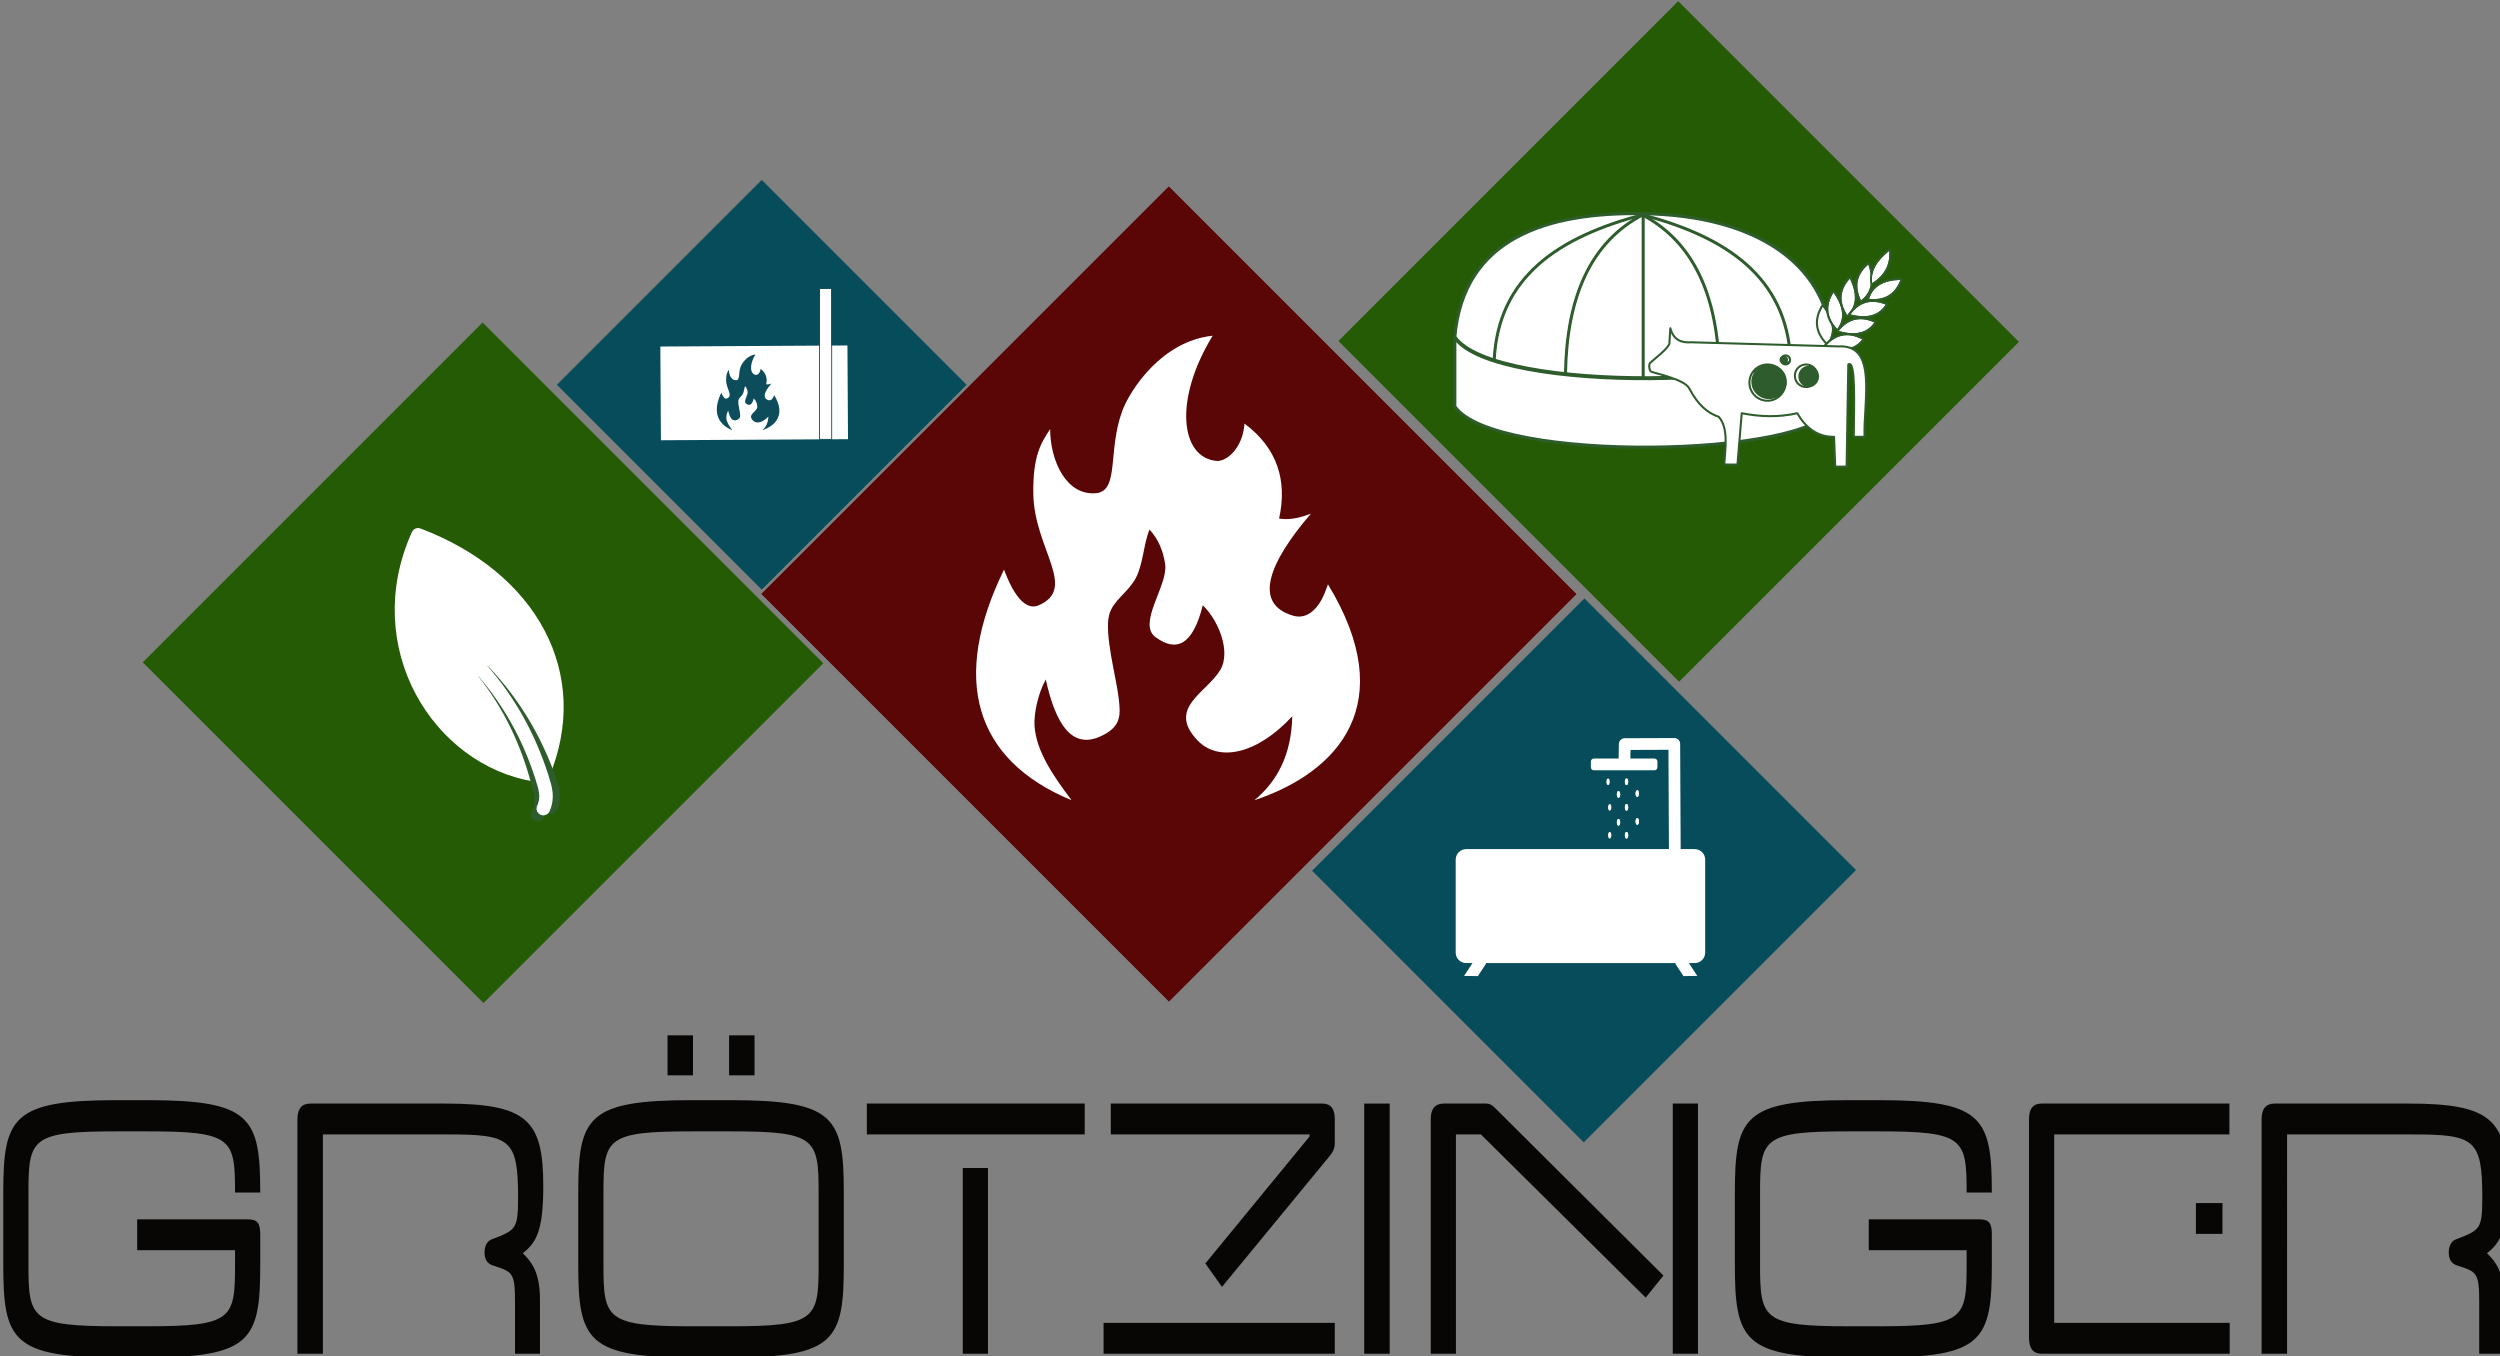
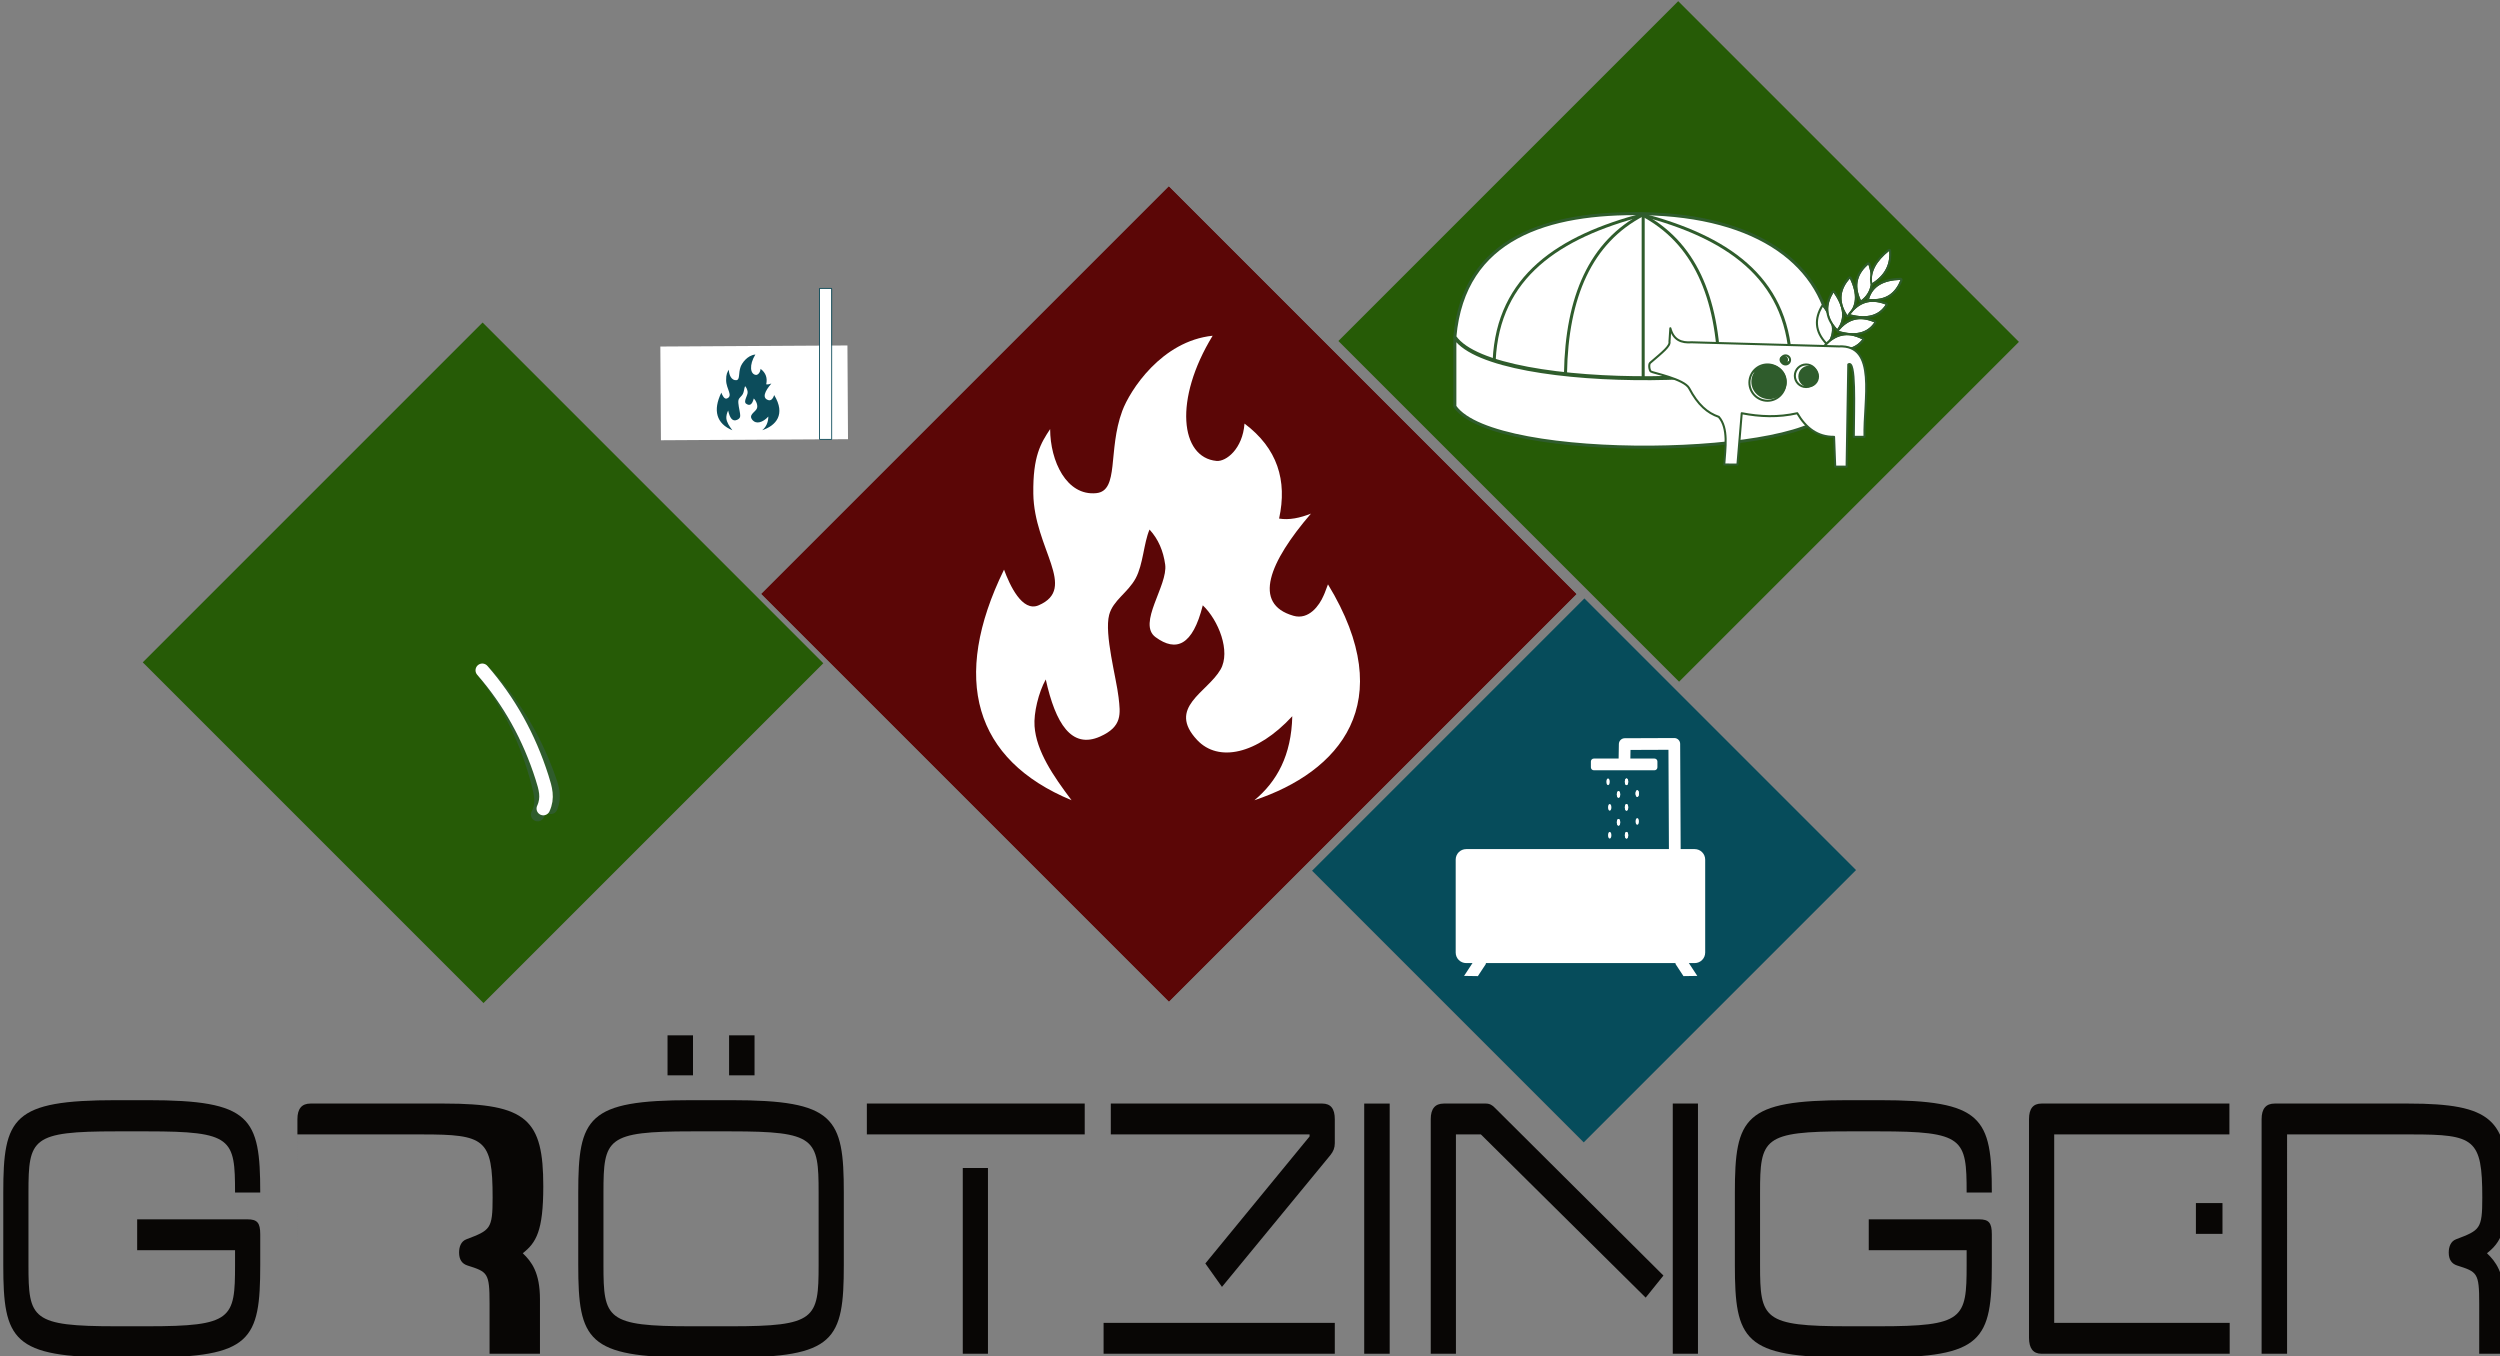
<svg xmlns="http://www.w3.org/2000/svg" xmlns:ns1="http://www.inkscape.org/namespaces/inkscape" xmlns:ns2="http://sodipodi.sourceforge.net/DTD/sodipodi-0.dtd" width="518.519mm" height="281.239mm" viewBox="0 0 518.519 281.239" version="1.1" id="svg1" ns1:version="1.3.2 (091e20e, 2023-11-25, custom)" ns2:docname="logo2.svg">
  <rect x="0" y="0" width="518.519" height="281.239" fill="#808080" stroke="none" />
  <ns2:namedview id="namedview1" pagecolor="#ffffff" bordercolor="#000000" borderopacity="0.25" ns1:showpageshadow="2" ns1:pageopacity="0.0" ns1:pagecheckerboard="0" ns1:deskcolor="#d1d1d1" ns1:document-units="mm" ns1:zoom="0.2359081" ns1:cx="1006.748" ns1:cy="574.3762" ns1:window-width="1680" ns1:window-height="987" ns1:window-x="1912" ns1:window-y="-8" ns1:window-maximized="1" ns1:current-layer="layer1" />
  <defs id="defs1" />
  <g ns1:label="Ebene 1" ns1:groupmode="layer" id="layer1" transform="translate(155.046,3.704)">
    <g transform="matrix(0.175,-0.175,0.177,0.177,-272.341,140.887)" id="g2" style="clip-rule:evenodd;fill-rule:evenodd;stroke-linecap:round;stroke-linejoin:round;stroke-miterlimit:1.5">
      <rect x="847.538" y="717.033" width="482.756" height="477.467" style="fill:#5b0606" id="rect2" />
    </g>
    <g transform="matrix(0.175,-0.175,0.177,0.177,-272.341,140.887)" id="g3" style="clip-rule:evenodd;fill-rule:evenodd;stroke-linecap:round;stroke-linejoin:round;stroke-miterlimit:1.5">
      <rect x="847.538" y="717.033" width="482.756" height="477.467" style="fill:#5b0606" id="rect3" />
    </g>
    <g transform="matrix(0.146,-0.146,0.148,0.148,-107.316,84.64)" id="g4" style="clip-rule:evenodd;fill-rule:evenodd;stroke-linecap:round;stroke-linejoin:round;stroke-miterlimit:1.5">
      <rect x="847.538" y="717.033" width="482.756" height="477.467" style="fill:#265b06" id="rect4" />
    </g>
    <g transform="matrix(0.146,-0.146,0.148,0.148,-355.295,151.293)" id="g5" style="clip-rule:evenodd;fill-rule:evenodd;stroke-linecap:round;stroke-linejoin:round;stroke-miterlimit:1.5">
      <rect x="847.538" y="717.033" width="482.756" height="477.467" style="fill:#265b06" id="rect5" />
    </g>
    <g transform="matrix(0.117,-0.117,0.118,0.118,-66.683,191.446)" id="g6" style="clip-rule:evenodd;fill-rule:evenodd;stroke-linecap:round;stroke-linejoin:round;stroke-miterlimit:1.5">
      <rect x="847.538" y="717.033" width="482.756" height="477.467" style="fill:#064c5b" id="rect6" />
    </g>
    <g transform="matrix(0.088,-0.088,0.089,0.089,-177.936,86.868)" id="g7" style="clip-rule:evenodd;fill-rule:evenodd;stroke-linecap:round;stroke-linejoin:round;stroke-miterlimit:1.5">
-       <rect x="847.538" y="717.033" width="482.756" height="477.467" style="fill:#064c5b" id="rect7" />
-     </g>
+       </g>
    <g transform="matrix(0.276,0,0,0.338,-559.813,-77.064)" id="g18" style="clip-rule:evenodd;fill-rule:evenodd;stroke-linecap:round;stroke-linejoin:round;stroke-miterlimit:1.5">
      <g transform="translate(0,20.8)" id="g8">
        <path d="m 1662.11,953.621 c 0,-7.074 -2.29,-9.154 -9.57,-9.154 h -82.92 v 18.932 h 73.56 v 9.172 c 0,32.939 -2.09,37.519 -65.85,37.519 h -23.34 c -63.76,0 -66.05,-4.58 -66.05,-37.519 v -44.57 c 0,-33.142 2.29,-37.518 66.05,-37.518 h 23.34 c 63.76,0 65.85,4.376 65.85,37.518 h 18.93 c 0,-46.048 -6.87,-56.659 -84.78,-56.659 h -23.34 c -78.11,0 -84.98,10.611 -84.98,56.659 v 44.57 c 0,46.049 6.87,56.659 84.98,56.659 h 23.34 c 77.91,0 84.78,-10.61 84.78,-56.659 z" style="fill:#080605;fill-rule:nonzero" id="path7" />
      </g>
      <g transform="translate(0,20.8)" id="g9">
-         <path d="m 1872.32,1026.94 v -33.332 c 0,-16.459 -6.25,-23.125 -12.91,-28.334 10,-6.458 15.41,-13.541 15.41,-41.041 0,-40.821 -12.07,-50.808 -74.36,-50.808 h -100.63 c -6.45,0 -9.78,3.121 -9.78,9.571 v 143.944 h 19.14 V 892.358 h 93.56 c 47.3,0 53.13,2.708 53.13,38.75 0,19.375 -1.66,20 -19.79,25.625 -3.96,1.25 -5.41,4.583 -5.41,8.125 0,4.375 2.29,6.875 6.24,7.916 15.2,3.959 16.66,4.375 16.66,23.334 v 30.832 z" style="fill:#080605;fill-rule:nonzero" id="path8" />
+         <path d="m 1872.32,1026.94 v -33.332 c 0,-16.459 -6.25,-23.125 -12.91,-28.334 10,-6.458 15.41,-13.541 15.41,-41.041 0,-40.821 -12.07,-50.808 -74.36,-50.808 h -100.63 c -6.45,0 -9.78,3.121 -9.78,9.571 v 143.944 V 892.358 h 93.56 c 47.3,0 53.13,2.708 53.13,38.75 0,19.375 -1.66,20 -19.79,25.625 -3.96,1.25 -5.41,4.583 -5.41,8.125 0,4.375 2.29,6.875 6.24,7.916 15.2,3.959 16.66,4.375 16.66,23.334 v 30.832 z" style="fill:#080605;fill-rule:nonzero" id="path8" />
      </g>
      <g transform="translate(0,20.8)" id="g10">
        <path d="m 2015.88,1029.23 c 77.9,0 84.77,-10.61 84.77,-56.646 v -44.593 c 0,-46.038 -6.87,-56.649 -84.77,-56.649 h -29.81 c -78.11,0 -84.98,10.611 -84.98,56.649 v 44.593 c 0,46.036 6.87,56.646 84.98,56.646 z m 65.84,-56.646 c 0,32.926 -2.3,37.506 -65.84,37.506 h -29.81 c -63.75,0 -66.04,-4.58 -66.04,-37.506 v -44.593 c 0,-33.132 2.29,-37.508 66.04,-37.508 h 29.81 c 63.54,0 65.84,4.376 65.84,37.508 z M 2033.57,856.108 V 831.55 h -19.14 v 24.558 z m -46.25,0 V 831.55 h -19.14 v 24.558 z" style="fill:#080605;fill-rule:nonzero" id="path9" />
      </g>
      <g transform="translate(0,20.8)" id="g11">
        <path d="m 2281.69,892.358 v -18.933 h -163.72 v 18.933 z m -72.71,134.582 V 912.983 h -18.93 v 113.957 z" style="fill:#080605;fill-rule:nonzero" id="path10" />
      </g>
      <g transform="translate(0,20.8)" id="g12">
        <path d="m 2466.29,905.068 c 2.29,-2.292 3.33,-4.584 3.33,-7.293 v -14.779 c 0,-6.45 -3.12,-9.571 -9.37,-9.571 h -158.96 v 18.933 h 149.37 v 1.249 l -78.33,77.935 12.5,14.378 z m 3.33,121.872 v -18.93 h -173.75 v 18.93 z" style="fill:#080605;fill-rule:nonzero" id="path11" />
      </g>
      <g transform="translate(0,20.8)" id="g13">
        <rect x="2491.72" y="873.425" width="19.141" height="153.516" style="fill:#080605;fill-rule:nonzero" id="rect12" />
      </g>
      <g transform="translate(0,20.8)" id="g14">
        <path d="M 2742.53,1026.94 V 873.425 h -18.94 v 153.515 z m -39.29,-34.432 13.34,-13.542 -126.55,-102.836 c -1.88,-1.664 -3.96,-2.705 -6.88,-2.705 h -31.65 c -6.45,0 -9.78,3.121 -9.78,9.571 v 143.944 h 18.93 V 892.358 h 18.75 z" style="fill:#080605;fill-rule:nonzero" id="path13" />
      </g>
      <g transform="translate(0,20.8)" id="g15">
        <path d="m 2963.36,953.621 c 0,-7.074 -2.29,-9.154 -9.57,-9.154 h -82.92 v 18.932 h 73.56 v 9.172 c 0,32.939 -2.09,37.519 -65.85,37.519 h -23.34 c -63.76,0 -66.05,-4.58 -66.05,-37.519 v -44.57 c 0,-33.142 2.29,-37.518 66.05,-37.518 h 23.34 c 63.76,0 65.85,4.376 65.85,37.518 h 18.93 c 0,-46.048 -6.87,-56.659 -84.78,-56.659 h -23.34 c -78.12,0 -84.98,10.611 -84.98,56.659 v 44.57 c 0,46.049 6.86,56.659 84.98,56.659 h 23.34 c 77.91,0 84.78,-10.61 84.78,-56.659 z" style="fill:#080605;fill-rule:nonzero" id="path14" />
      </g>
      <g transform="translate(0,20.8)" id="g16">
        <path d="m 3136.69,953.399 v -18.932 h -19.97 v 18.932 z m 5.42,73.541 v -18.93 H 3010.23 V 892.358 h 131.67 v -18.933 h -141.24 c -6.24,0 -9.36,3.121 -9.36,9.571 v 134.164 c 0,6.45 3.12,9.78 9.36,9.78 z" style="fill:#080605;fill-rule:nonzero" id="path15" />
      </g>
      <g transform="translate(0,20.8)" id="g17">
        <path d="m 3348.36,1026.94 v -33.332 c 0,-16.459 -6.25,-23.125 -12.91,-28.334 10,-6.458 15.41,-13.541 15.41,-41.041 0,-40.821 -12.07,-50.808 -74.36,-50.808 h -100.63 c -6.45,0 -9.78,3.121 -9.78,9.571 v 143.944 h 19.14 V 892.358 h 93.56 c 47.3,0 53.14,2.708 53.14,38.75 0,19.375 -1.67,20 -19.8,25.625 -3.95,1.25 -5.41,4.583 -5.41,8.125 0,4.375 2.29,6.875 6.24,7.916 15.2,3.959 16.66,4.375 16.66,23.334 v 30.832 z" style="fill:#080605;fill-rule:nonzero" id="path16" />
      </g>
    </g>
    <g transform="matrix(0.337,0,0,0.337,-242.847,-205.751)" id="g41" style="clip-rule:evenodd;fill-rule:evenodd;stroke-linecap:round;stroke-linejoin:round;stroke-miterlimit:1.5">
      <g transform="matrix(0.873,0,0,0.873,-253.341,473.952)" id="g19">
        <path d="m 1790.77,749.867 c 0,-4.085 -3.32,-7.401 -7.4,-7.401 h -161.08 c -4.09,0 -7.41,3.316 -7.41,7.401 v 65.558 c 0,4.084 3.32,7.4 7.41,7.4 h 161.08 c 4.08,0 7.4,-3.316 7.4,-7.4 z" style="fill:#ffffff" id="path18" />
      </g>
      <g transform="matrix(-0.343,0.523,-0.523,-0.343,1900.09,873.157)" id="g20">
        <path d="m 1084.74,700.602 h -29.12 l 7.28,-11.483 h 14.56 z" style="fill:#ffffff" id="path19" />
      </g>
      <g transform="matrix(1.34,0,0,1.34,-641.36,235.922)" id="g21">
        <path d="m 1442.34,674.141 -0.29,-61.111 -22.76,0.09 -0.12,6.997" style="fill:none;stroke:#ffffff;stroke-width:5.39px" id="path20" />
      </g>
      <g transform="matrix(0.343,0.523,0.523,-0.343,566.653,873.157)" id="g22">
        <path d="m 1084.74,700.602 h -29.12 l 7.28,-11.483 h 14.56 z" style="fill:#ffffff" id="path21" />
      </g>
      <g transform="matrix(1.47,0,0,0.686,-637.448,601.862)" id="g23">
        <path d="m 1304.79,679.8 c 0,-1.451 -0.55,-2.63 -1.23,-2.63 h -25.39 c -0.68,0 -1.23,1.179 -1.23,2.63 v 5.261 c 0,1.452 0.55,2.63 1.23,2.63 h 25.39 c 0.68,0 1.23,-1.178 1.23,-2.63 z" style="fill:#ffffff" id="path22" />
      </g>
      <g transform="matrix(0.154,0,0,0.331,1027.48,855.942)" id="g24">
        <ellipse cx="1446.36" cy="679.027" rx="6.653" ry="6.189" style="fill:#ffffff" id="ellipse23" />
      </g>
      <g transform="matrix(0.154,0,0,0.331,1033.92,863.719)" id="g25">
        <ellipse cx="1446.36" cy="679.027" rx="6.653" ry="6.189" style="fill:#ffffff" id="ellipse24" />
      </g>
      <g transform="matrix(0.154,0,0,0.331,1028.5,871.675)" id="g26">
        <ellipse cx="1446.36" cy="679.027" rx="6.653" ry="6.189" style="fill:#ffffff" id="ellipse25" />
      </g>
      <g transform="matrix(0.154,0,0,0.331,1038.85,855.942)" id="g27">
        <ellipse cx="1446.36" cy="679.027" rx="6.653" ry="6.189" style="fill:#ffffff" id="ellipse26" />
      </g>
      <g transform="matrix(0.154,0,0,0.331,1038.85,871.675)" id="g28">
        <ellipse cx="1446.36" cy="679.027" rx="6.653" ry="6.189" style="fill:#ffffff" id="ellipse27" />
      </g>
      <g transform="matrix(0.154,0,0,0.331,1033.92,880.883)" id="g29">
        <ellipse cx="1446.36" cy="679.027" rx="6.653" ry="6.189" style="fill:#ffffff" id="ellipse28" />
      </g>
      <g transform="matrix(0.154,0,0,0.331,1028.5,888.838)" id="g30">
        <ellipse cx="1446.36" cy="679.027" rx="6.653" ry="6.189" style="fill:#ffffff" id="ellipse29" />
      </g>
      <g transform="matrix(0.154,0,0,0.331,1038.85,888.838)" id="g31">
        <ellipse cx="1446.36" cy="679.027" rx="6.653" ry="6.189" style="fill:#ffffff" id="ellipse30" />
      </g>
      <g transform="matrix(0.154,0,0,0.331,1033.92,863.719)" id="g32">
        <ellipse cx="1446.36" cy="679.027" rx="6.653" ry="6.189" style="fill:#ffffff" id="ellipse31" />
      </g>
      <g transform="matrix(0.154,0,0,0.331,1038.85,855.942)" id="g33">
        <ellipse cx="1446.36" cy="679.027" rx="6.653" ry="6.189" style="fill:#ffffff" id="ellipse32" />
      </g>
      <g transform="matrix(0.154,0,0,0.331,1038.85,871.675)" id="g34">
        <ellipse cx="1446.36" cy="679.027" rx="6.653" ry="6.189" style="fill:#ffffff" id="ellipse33" />
      </g>
      <g transform="matrix(0.154,0,0,0.331,1033.92,880.883)" id="g35">
        <ellipse cx="1446.36" cy="679.027" rx="6.653" ry="6.189" style="fill:#ffffff" id="ellipse34" />
      </g>
      <g transform="matrix(0.154,0,0,0.331,1045.45,863.183)" id="g36">
        <ellipse cx="1446.36" cy="679.027" rx="6.653" ry="6.189" style="fill:#ffffff" id="ellipse35" />
      </g>
      <g transform="matrix(0.154,0,0,0.331,1045.45,880.347)" id="g37">
-         <ellipse cx="1446.36" cy="679.027" rx="6.653" ry="6.189" style="fill:#ffffff" id="ellipse36" />
-       </g>
+         </g>
      <g transform="matrix(0.154,0,0,0.331,1045.45,863.183)" id="g38">
        <ellipse cx="1446.36" cy="679.027" rx="6.653" ry="6.189" style="fill:#ffffff" id="ellipse37" />
      </g>
      <g transform="matrix(0.154,0,0,0.331,1045.45,880.347)" id="g39">
        <ellipse cx="1446.36" cy="679.027" rx="6.653" ry="6.189" style="fill:#ffffff" id="ellipse38" />
      </g>
      <g transform="matrix(0.154,0,0,0.331,1038.85,888.838)" id="g40">
        <ellipse cx="1446.36" cy="679.027" rx="6.653" ry="6.189" style="fill:#ffffff" id="ellipse39" />
      </g>
    </g>
    <g transform="matrix(0.337,0,0,0.337,-297.544,-145.452)" id="g46" style="clip-rule:evenodd;fill-rule:evenodd;stroke-linecap:round;stroke-linejoin:round;stroke-miterlimit:1.5">
      <g transform="translate(-1044.64,61.166)" id="g42">
-         <path d="m 1796.81,836.355 c -59.21,-9.631 -102.97,-79.11 -72.01,-147.751 69.71,26.408 102.37,86.47 76.73,147.556 z" style="fill:#ffffff;stroke:#ffffff;stroke-width:8.33px" id="path41" />
-       </g>
+         </g>
      <g transform="rotate(-2.431,2744.539,25405.563)" id="g43">
        <path d="m 1764.79,770.31 c 16.73,19.175 28.88,41.182 36.74,65.85 2.19,6.879 3.91,12.596 0.82,19.231" style="fill:none;stroke:#2f5c2c;stroke-width:8.33px" id="path42" />
      </g>
      <g transform="rotate(3.222,94.947,-17753.561)" id="g44">
        <path d="m 1764.79,770.31 c 16.73,19.175 28.88,41.182 36.74,65.85 2.19,6.879 3.91,12.596 0.82,19.231" style="fill:none;stroke:#2f5c2c;stroke-width:8.33px" id="path43" />
      </g>
      <g transform="translate(-1045.12,62.853)" id="g45">
        <path d="m 1764.79,770.31 c 16.73,19.175 28.88,41.182 36.74,65.85 2.19,6.879 3.91,12.596 0.82,19.231" style="fill:none;stroke:#ffffff;stroke-width:8.33px" id="path44" />
      </g>
    </g>
    <g transform="matrix(0.46,0,0,0.46,-278.339,-737.87)" id="g47" style="clip-rule:evenodd;fill-rule:evenodd;stroke-linecap:round;stroke-linejoin:round;stroke-miterlimit:1.5">
      <path d="m 751.181,1956.83 c -43.916,-18.18 -54.53,-54.77 -30.45,-103.98 2.557,6.95 8.174,19.28 15.596,16.09 17.808,-7.64 -2.064,-25.58 -2.39,-50.35 -0.223,-16.97 3.372,-22.74 7.589,-29.11 0.027,14.45 7.378,30.22 20.795,28.89 10.461,-1.04 5.126,-19.26 11.706,-37.03 3.451,-9.32 17.719,-31.55 40.776,-33.95 -17.64,28.8 -14.597,54.9 1.733,56.45 4.303,0.4 11.78,-5.39 12.625,-16.84 14.832,11.12 19.355,25.62 15.596,42.83 4.598,0.76 9.423,-0.29 14.359,-2.23 -18.805,21.88 -26.52,40.69 -7.922,46.05 7.04,2.03 11.746,-4.77 13.547,-8.94 0.331,-0.77 0.532,-1.02 2.053,-5.22 32.635,53.65 4.947,84.61 -33.177,97.34 10.188,-8.44 16.696,-20.31 17.082,-37.88 -15.988,17.31 -33.383,20.85 -42.871,10.75 -13.782,-14.68 4.554,-21.41 10.538,-31.84 4.668,-8.14 -0.947,-22.23 -8.019,-28.92 -4.559,18.21 -12,21.17 -21.29,14.36 -8.361,-6.13 5.635,-23.32 4.334,-32.75 -0.838,-6.07 -3.045,-11.41 -7.057,-15.77 -2.655,6.24 -2.848,15.68 -6.242,21.97 -3.524,6.53 -10.232,9.92 -11.96,16.5 -2.267,8.63 3.257,28.51 4.243,37.16 0.844,7.42 1.775,13.21 -8.321,17.7 -12.874,5.72 -20.086,-5.77 -24.509,-25.75 -3.295,5.96 -5.471,15.17 -5.055,21.06 0.791,11.23 8.315,22.3 16.691,33.41 z" style="fill:#ffffff" id="path46" />
    </g>
    <g transform="matrix(0.41,0,0,0.41,-77.254,-553.627)" id="g55" style="clip-rule:evenodd;fill-rule:evenodd;stroke-linecap:round;stroke-linejoin:round;stroke-miterlimit:1.5">
      <g transform="matrix(0.74,0,0,0.74,-742.208,744.225)" id="g48">
        <path d="m 1998.59,1085.81 c -6.56,16.77 -64.05,26.26 -123.32,26.69 -59.4,0.43 -120.59,-8.24 -134.13,-27.82 v -46.82 c 27.08,39.15 244.76,34.69 257.48,1.02 v 46.83 z" style="fill:#ffffff;stroke:#2f5c2c;stroke-width:2.08px;stroke-linecap:square" id="path47" />
      </g>
      <g transform="matrix(0.74,0,0,0.744,-742.208,739.494)" id="g49">
        <path d="m 1998.62,1038.88 c -4.96,-49.508 -49.66,-83.435 -128.74,-84.74 -64.73,-1.068 -122.68,15.89 -128.74,83.72 27.08,39.15 244.76,34.69 257.48,1.02 z" style="fill:#ffffff;stroke:#2f5c2c;stroke-width:2.08px;stroke-linecap:square" id="path48" />
      </g>
      <g transform="matrix(0.74,0,0,0.74,-742.208,745.705)" id="g50">
        <path d="m 1768.03,1051.02 c 2.72,-57.095 44.27,-84.437 101.85,-99.506" style="fill:none;stroke:#2f5c2c;stroke-width:2.08px;stroke-linecap:square" id="path49" />
      </g>
      <g transform="matrix(-0.74,0,0,0.74,2024.43,745.705)" id="g51">
        <path d="m 1768.03,1051.02 c 2.72,-57.095 44.27,-84.437 101.85,-99.506" style="fill:none;stroke:#2f5c2c;stroke-width:2.08px;stroke-linecap:square" id="path50" />
      </g>
      <g transform="matrix(0.74,0,0,0.74,-742.208,745.705)" id="g52">
        <path d="m 1816.77,1060.13 c 0.85,-52.5 17.26,-89.957 53.11,-108.616" style="fill:none;stroke:#2f5c2c;stroke-width:2.08px;stroke-linecap:square" id="path51" />
      </g>
      <g transform="matrix(-0.74,0,0,0.74,2024.43,745.67)" id="g53">
        <path d="m 1816.77,1060.13 c 0.85,-52.5 17.26,-89.957 53.11,-108.616" style="fill:none;stroke:#2f5c2c;stroke-width:2.08px;stroke-linecap:square" id="path52" />
      </g>
      <g transform="matrix(0.74,0,0,0.74,-742.208,745.705)" id="g54">
        <path d="M 1869.88,951.468 V 1063.07" style="fill:none;stroke:#2f5c2c;stroke-width:2.08px;stroke-linecap:square" id="path53" />
      </g>
    </g>
    <g transform="matrix(0.518,0,0,0.518,-546.536,-627.226)" id="g73" style="clip-rule:evenodd;fill-rule:evenodd;stroke-linecap:round;stroke-linejoin:round;stroke-miterlimit:1.5">
      <g transform="matrix(0.743,-0.207,0.266,0.955,91.596,893.625)" id="g56">
        <path d="m 1590.53,798.032 c 3.27,6.534 2.34,11.436 -2.8,14.703 -4.29,-6.206 -2.25,-10.831 2.8,-14.703 z" style="fill:#ffffff" id="path55" />
        <path d="m 1591.54,797.727 c -0.13,-0.264 -0.42,-0.459 -0.78,-0.518 -0.36,-0.059 -0.73,0.025 -0.99,0.224 -2.69,2.063 -4.56,4.338 -5.2,6.914 -0.65,2.579 -0.08,5.474 2.21,8.786 0.15,0.222 0.42,0.378 0.74,0.427 0.32,0.049 0.65,-0.015 0.9,-0.174 5.47,-3.483 6.6,-8.692 3.12,-15.659 z m -1.01,0.305 c 1.64,3.267 2.22,6.126 1.75,8.577 -0.46,2.45 -1.98,4.492 -4.55,6.126 -4.29,-6.206 -2.25,-10.831 2.8,-14.703 z" style="fill:#2f5c2c" id="path56" />
      </g>
      <g transform="matrix(0.747,-0.191,0.246,0.96,105.44,858.515)" id="g58">
        <path d="m 1590.53,798.032 c 3.27,6.534 2.34,11.436 -2.8,14.703 -4.29,-6.206 -2.25,-10.831 2.8,-14.703 z" style="fill:#ffffff" id="path57" />
        <path d="m 1591.54,797.727 c -0.13,-0.264 -0.42,-0.459 -0.78,-0.518 -0.36,-0.059 -0.73,0.025 -0.99,0.224 -2.69,2.063 -4.56,4.338 -5.2,6.914 -0.65,2.579 -0.08,5.474 2.21,8.786 0.15,0.222 0.42,0.378 0.74,0.427 0.32,0.049 0.65,-0.015 0.9,-0.174 5.47,-3.483 6.6,-8.692 3.12,-15.659 z m -1.01,0.305 c 1.64,3.267 2.22,6.126 1.75,8.577 -0.46,2.45 -1.98,4.492 -4.55,6.126 -4.29,-6.206 -2.25,-10.831 2.8,-14.703 z" style="fill:#2f5c2c" id="path58" />
      </g>
      <g transform="matrix(0.769,-0.06,0.077,0.988,211.878,622.184)" id="g60">
        <path d="m 1590.53,798.032 c 3.27,6.534 2.34,11.436 -2.8,14.703 -4.29,-6.206 -2.25,-10.831 2.8,-14.703 z" style="fill:#ffffff" id="path59" />
        <path d="m 1591.54,797.727 c -0.13,-0.264 -0.42,-0.459 -0.78,-0.518 -0.36,-0.059 -0.73,0.025 -0.99,0.224 -2.69,2.063 -4.56,4.338 -5.2,6.914 -0.65,2.579 -0.08,5.474 2.21,8.786 0.15,0.222 0.42,0.378 0.74,0.427 0.32,0.049 0.65,-0.015 0.9,-0.174 5.47,-3.483 6.6,-8.692 3.12,-15.659 z m -1.01,0.305 c 1.64,3.267 2.22,6.126 1.75,8.577 -0.46,2.45 -1.98,4.492 -4.55,6.126 -4.29,-6.206 -2.25,-10.831 2.8,-14.703 z" style="fill:#2f5c2c" id="path60" />
      </g>
      <g transform="matrix(0.77,0.042,-0.054,0.989,322.234,453.505)" id="g62">
        <path d="m 1590.53,798.032 c 3.27,6.534 2.34,11.436 -2.8,14.703 -4.29,-6.206 -2.25,-10.831 2.8,-14.703 z" style="fill:#ffffff" id="path61" />
        <path d="m 1591.54,797.727 c -0.13,-0.264 -0.42,-0.459 -0.78,-0.518 -0.36,-0.059 -0.73,0.025 -0.99,0.224 -2.69,2.063 -4.56,4.338 -5.2,6.914 -0.65,2.579 -0.08,5.474 2.21,8.786 0.15,0.222 0.42,0.378 0.74,0.427 0.32,0.049 0.65,-0.015 0.9,-0.174 5.47,-3.483 6.6,-8.692 3.12,-15.659 z m -1.01,0.305 c 1.64,3.267 2.22,6.126 1.75,8.577 -0.46,2.45 -1.98,4.492 -4.55,6.126 -4.29,-6.206 -2.25,-10.831 2.8,-14.703 z" style="fill:#2f5c2c" id="path62" />
      </g>
      <g transform="matrix(-0.497,-0.34,-0.559,0.818,2748.83,1192.1)" id="g64">
        <path d="m 1590.53,798.032 c 3.27,6.534 2.34,11.436 -2.8,14.703 -4.29,-6.206 -2.25,-10.831 2.8,-14.703 z" style="fill:#ffffff" id="path63" />
        <path d="m 1589.53,797.549 c 0.3,-0.226 0.77,-0.334 1.24,-0.28 0.47,0.053 0.85,0.26 0.99,0.537 3.43,6.878 2.3,12.026 -3.1,15.465 -0.3,0.19 -0.74,0.275 -1.16,0.228 -0.42,-0.048 -0.78,-0.222 -0.95,-0.463 -4.51,-6.538 -2.34,-11.408 2.98,-15.487 z m 1,0.483 c 1.64,3.267 2.22,6.126 1.75,8.577 -0.46,2.45 -1.98,4.492 -4.55,6.126 -4.29,-6.206 -2.25,-10.831 2.8,-14.703 z" style="fill:#2f5c2c" id="path64" />
      </g>
      <g transform="matrix(0.096,0.765,0.983,-0.123,559.484,211.001)" id="g66">
        <path d="m 1590.53,798.032 c 3.27,6.534 2.34,11.436 -2.8,14.703 -4.29,-6.206 -2.25,-10.831 2.8,-14.703 z" style="fill:#ffffff" id="path65" />
        <path d="m 1589.77,797.433 c 0.26,-0.199 0.63,-0.283 0.99,-0.224 0.36,0.059 0.65,0.254 0.78,0.518 3.48,6.967 2.35,12.176 -3.12,15.659 -0.25,0.159 -0.58,0.223 -0.9,0.174 -0.32,-0.049 -0.59,-0.205 -0.74,-0.427 -2.29,-3.312 -2.86,-6.207 -2.21,-8.786 0.64,-2.576 2.51,-4.851 5.2,-6.914 z m 0.76,0.599 c 1.64,3.267 2.22,6.126 1.75,8.577 -0.46,2.45 -1.98,4.492 -4.55,6.126 -4.29,-6.206 -2.25,-10.831 2.8,-14.703 z" style="fill:#2f5c2c" id="path66" />
      </g>
      <g transform="matrix(0.068,0.768,0.987,-0.087,596.147,184.117)" id="g68">
        <path d="m 1590.53,798.032 c 3.27,6.534 2.34,11.436 -2.8,14.703 -4.29,-6.206 -2.25,-10.831 2.8,-14.703 z" style="fill:#ffffff" id="path67" />
        <path d="m 1589.77,797.433 c 0.26,-0.199 0.63,-0.283 0.99,-0.224 0.36,0.059 0.65,0.254 0.78,0.518 3.48,6.967 2.35,12.176 -3.12,15.659 -0.25,0.159 -0.58,0.223 -0.9,0.174 -0.32,-0.049 -0.59,-0.205 -0.74,-0.427 -2.29,-3.312 -2.86,-6.207 -2.21,-8.786 0.64,-2.576 2.51,-4.851 5.2,-6.914 z m 0.76,0.599 c 1.64,3.267 2.22,6.126 1.75,8.577 -0.46,2.45 -1.98,4.492 -4.55,6.126 -4.29,-6.206 -2.25,-10.831 2.8,-14.703 z" style="fill:#2f5c2c" id="path68" />
      </g>
      <g transform="matrix(0.015,0.771,0.991,-0.02,672.223,131.714)" id="g70">
        <path d="m 1590.53,798.032 c 3.27,6.534 2.34,11.436 -2.8,14.703 -4.29,-6.206 -2.25,-10.831 2.8,-14.703 z" style="fill:#ffffff" id="path69" />
        <path d="m 1589.77,797.433 c 0.26,-0.199 0.63,-0.283 0.99,-0.224 0.36,0.059 0.65,0.254 0.78,0.518 3.48,6.967 2.35,12.176 -3.12,15.659 -0.25,0.159 -0.58,0.223 -0.9,0.174 -0.32,-0.049 -0.59,-0.205 -0.74,-0.427 -2.29,-3.312 -2.86,-6.207 -2.21,-8.786 0.64,-2.576 2.51,-4.851 5.2,-6.914 z m 0.76,0.599 c 1.64,3.267 2.22,6.126 1.75,8.577 -0.46,2.45 -1.98,4.492 -4.55,6.126 -4.29,-6.206 -2.25,-10.831 2.8,-14.703 z" style="fill:#2f5c2c" id="path70" />
      </g>
      <g transform="matrix(-0.297,-0.711,-0.914,0.382,2718.54,2141.8)" id="g72">
        <path d="m 1590.53,798.032 c 3.27,6.534 2.34,11.436 -2.8,14.703 -4.29,-6.206 -2.25,-10.831 2.8,-14.703 z" style="fill:#ffffff" id="path71" />
        <path d="m 1589.77,797.433 c 0.26,-0.199 0.63,-0.283 0.99,-0.224 0.36,0.059 0.65,0.254 0.78,0.518 3.48,6.967 2.35,12.176 -3.12,15.659 -0.25,0.159 -0.58,0.223 -0.9,0.174 -0.32,-0.049 -0.59,-0.205 -0.74,-0.427 -2.29,-3.312 -2.86,-6.207 -2.21,-8.786 0.64,-2.576 2.51,-4.851 5.2,-6.914 z m 0.76,0.599 c 1.64,3.267 2.22,6.126 1.75,8.577 -0.46,2.45 -1.98,4.492 -4.55,6.126 -4.29,-6.206 -2.25,-10.831 2.8,-14.703 z" style="fill:#2f5c2c" id="path72" />
      </g>
    </g>
    <g transform="matrix(0.793,0,0,0.793,-1101.994,-623.406)" id="g74" style="clip-rule:evenodd;fill-rule:evenodd;stroke-linecap:round;stroke-linejoin:round;stroke-miterlimit:1.5">
      <path d="m 1635.93,883.014 c -1.29,-2.44 -9.59,-4.037 -10.02,-4.383 -0.42,-0.345 -0.6,-1.906 -0.18,-2.26 3.33,-2.847 5.3,-4.407 5.05,-5.557 l 0.23,-3.495 c 0.81,3.067 2.86,3.876 5.59,3.674 l 38.45,1.076 c 10.16,-0.537 6.5,13.932 6.74,23.649 h -2.8 c 0.04,-8.158 0.58,-20.358 -1.44,-18.926 l -0.44,26.733 -2.98,-0.016 -0.3,-7.791 c -4.32,0.054 -7.36,-2.312 -9.63,-6.173 -4.94,1.128 -9.76,0.927 -14.52,0 l -1.12,13.427 -3.45,-0.011 c 0.27,-4.269 1.16,-9.516 -1.43,-12.464 -2.99,-1.032 -5.44,-3.122 -7.75,-7.483 z m 20.48,-6.222 c 2.61,0 4.73,2.126 4.73,4.745 0,2.619 -2.12,4.746 -4.73,4.746 -2.6,0 -4.72,-2.127 -4.72,-4.746 0,-2.619 2.12,-4.745 4.72,-4.745 z m 10.1,5.905 c -1.62,0 -2.94,-1.323 -2.94,-2.953 0,-1.629 1.32,-2.952 2.94,-2.952 1.63,0 2.94,1.323 2.94,2.952 0,1.63 -1.31,2.953 -2.94,2.953 z m -5.37,-5.905 c -0.65,0 -1.18,-0.532 -1.18,-1.187 0,-0.655 0.53,-1.186 1.18,-1.186 0.65,0 1.18,0.531 1.18,1.186 0,0.655 -0.53,1.187 -1.18,1.187 z" style="fill:#ffffff;stroke:#2f5c2c;stroke-width:0.54px;stroke-linecap:square" id="path73" />
    </g>
    <g transform="matrix(0.929,0,0,1.05,-1130.238,-1357.148)" id="g75" style="clip-rule:evenodd;fill-rule:evenodd;stroke-linecap:round;stroke-linejoin:round;stroke-miterlimit:1.5">
      <ellipse cx="1444.68" cy="1364.4" rx="3.953" ry="3.436" style="fill:#2f5c2c" id="ellipse74" />
    </g>
    <g transform="matrix(0.543,0,0,0.647,-564.371,-808.384)" id="g76" style="clip-rule:evenodd;fill-rule:evenodd;stroke-linecap:round;stroke-linejoin:round;stroke-miterlimit:1.5">
      <ellipse cx="1444.68" cy="1364.4" rx="3.953" ry="3.436" style="fill:#2f5c2c" id="ellipse75" />
    </g>
    <g transform="matrix(0.222,0,0,0.237,-105.796,-252.458)" id="g77" style="clip-rule:evenodd;fill-rule:evenodd;stroke-linecap:round;stroke-linejoin:round;stroke-miterlimit:1.5">
      <ellipse cx="1444.68" cy="1364.4" rx="3.953" ry="3.436" style="fill:#2f5c2c" id="ellipse76" />
    </g>
    <g transform="matrix(0.174,-0.001,0.001,0.162,-262.597,-23.428)" id="g173" style="clip-rule:evenodd;fill-rule:evenodd;stroke-linecap:round;stroke-linejoin:round;stroke-miterlimit:1.5">
      <rect x="1401.94" y="574.076" width="223.011" height="119.982" style="fill:#ffffff" id="rect172" />
    </g>
    <g transform="matrix(0.22,0,0,0.287,-308.492,-149.38)" id="g174" style="clip-rule:evenodd;fill-rule:evenodd;stroke-linecap:round;stroke-linejoin:round;stroke-miterlimit:1.5">
      <rect x="1470.44" y="716.289" width="10.717" height="108.506" style="fill:#ffffff" id="rect173" />
      <path d="m 1481.99,716.289 c 0,-0.352 -0.37,-0.638 -0.83,-0.638 h -10.72 c -0.46,0 -0.83,0.286 -0.83,0.638 v 108.506 c 0,0.352 0.37,0.638 0.83,0.638 h 10.72 c 0.46,0 0.83,-0.286 0.83,-0.638 z m -0.83,0 h -10.72 v 108.506 h 10.72 z" style="fill:#0c4c5b" id="path173" />
    </g>
    <g transform="matrix(0.075,0,0,0.075,-59.488,-61.229)" id="g175" style="clip-rule:evenodd;fill-rule:evenodd;stroke-linecap:round;stroke-linejoin:round;stroke-miterlimit:1.5">
      <path d="m 751.181,1956.83 c -43.916,-18.18 -54.53,-54.77 -30.45,-103.98 2.557,6.95 8.174,19.28 15.596,16.09 17.808,-7.64 -2.064,-25.58 -2.39,-50.35 -0.223,-16.97 3.372,-22.74 7.589,-29.11 0.027,14.45 7.378,30.22 20.795,28.89 10.461,-1.04 5.126,-19.26 11.706,-37.03 3.451,-9.32 17.719,-31.55 40.776,-33.95 -17.64,28.8 -14.597,54.9 1.733,56.45 4.303,0.4 11.78,-5.39 12.625,-16.84 14.832,11.12 19.355,25.62 15.596,42.83 4.598,0.76 9.423,-0.29 14.359,-2.23 -18.805,21.88 -26.52,40.69 -7.922,46.05 7.04,2.03 11.746,-4.77 13.547,-8.94 0.331,-0.77 0.532,-1.02 2.053,-5.22 32.635,53.65 4.947,84.61 -33.177,97.34 10.188,-8.44 16.696,-20.31 17.082,-37.88 -15.988,17.31 -33.383,20.85 -42.871,10.75 -13.782,-14.68 4.554,-21.41 10.538,-31.84 4.668,-8.14 -0.947,-22.23 -8.019,-28.92 -4.559,18.21 -12,21.17 -21.29,14.36 -8.361,-6.13 5.635,-23.32 4.334,-32.75 -0.838,-6.07 -3.045,-11.41 -7.057,-15.77 -2.655,6.24 -2.848,15.68 -6.242,21.97 -3.524,6.53 -10.232,9.92 -11.96,16.5 -2.267,8.63 3.257,28.51 4.243,37.16 0.844,7.42 1.775,13.21 -8.321,17.7 -12.874,5.72 -20.086,-5.77 -24.509,-25.75 -3.295,5.96 -5.471,15.17 -5.055,21.06 0.791,11.23 8.315,22.3 16.691,33.41 z" style="fill:#0c4c5b" id="path174" />
    </g>
  </g>
</svg>